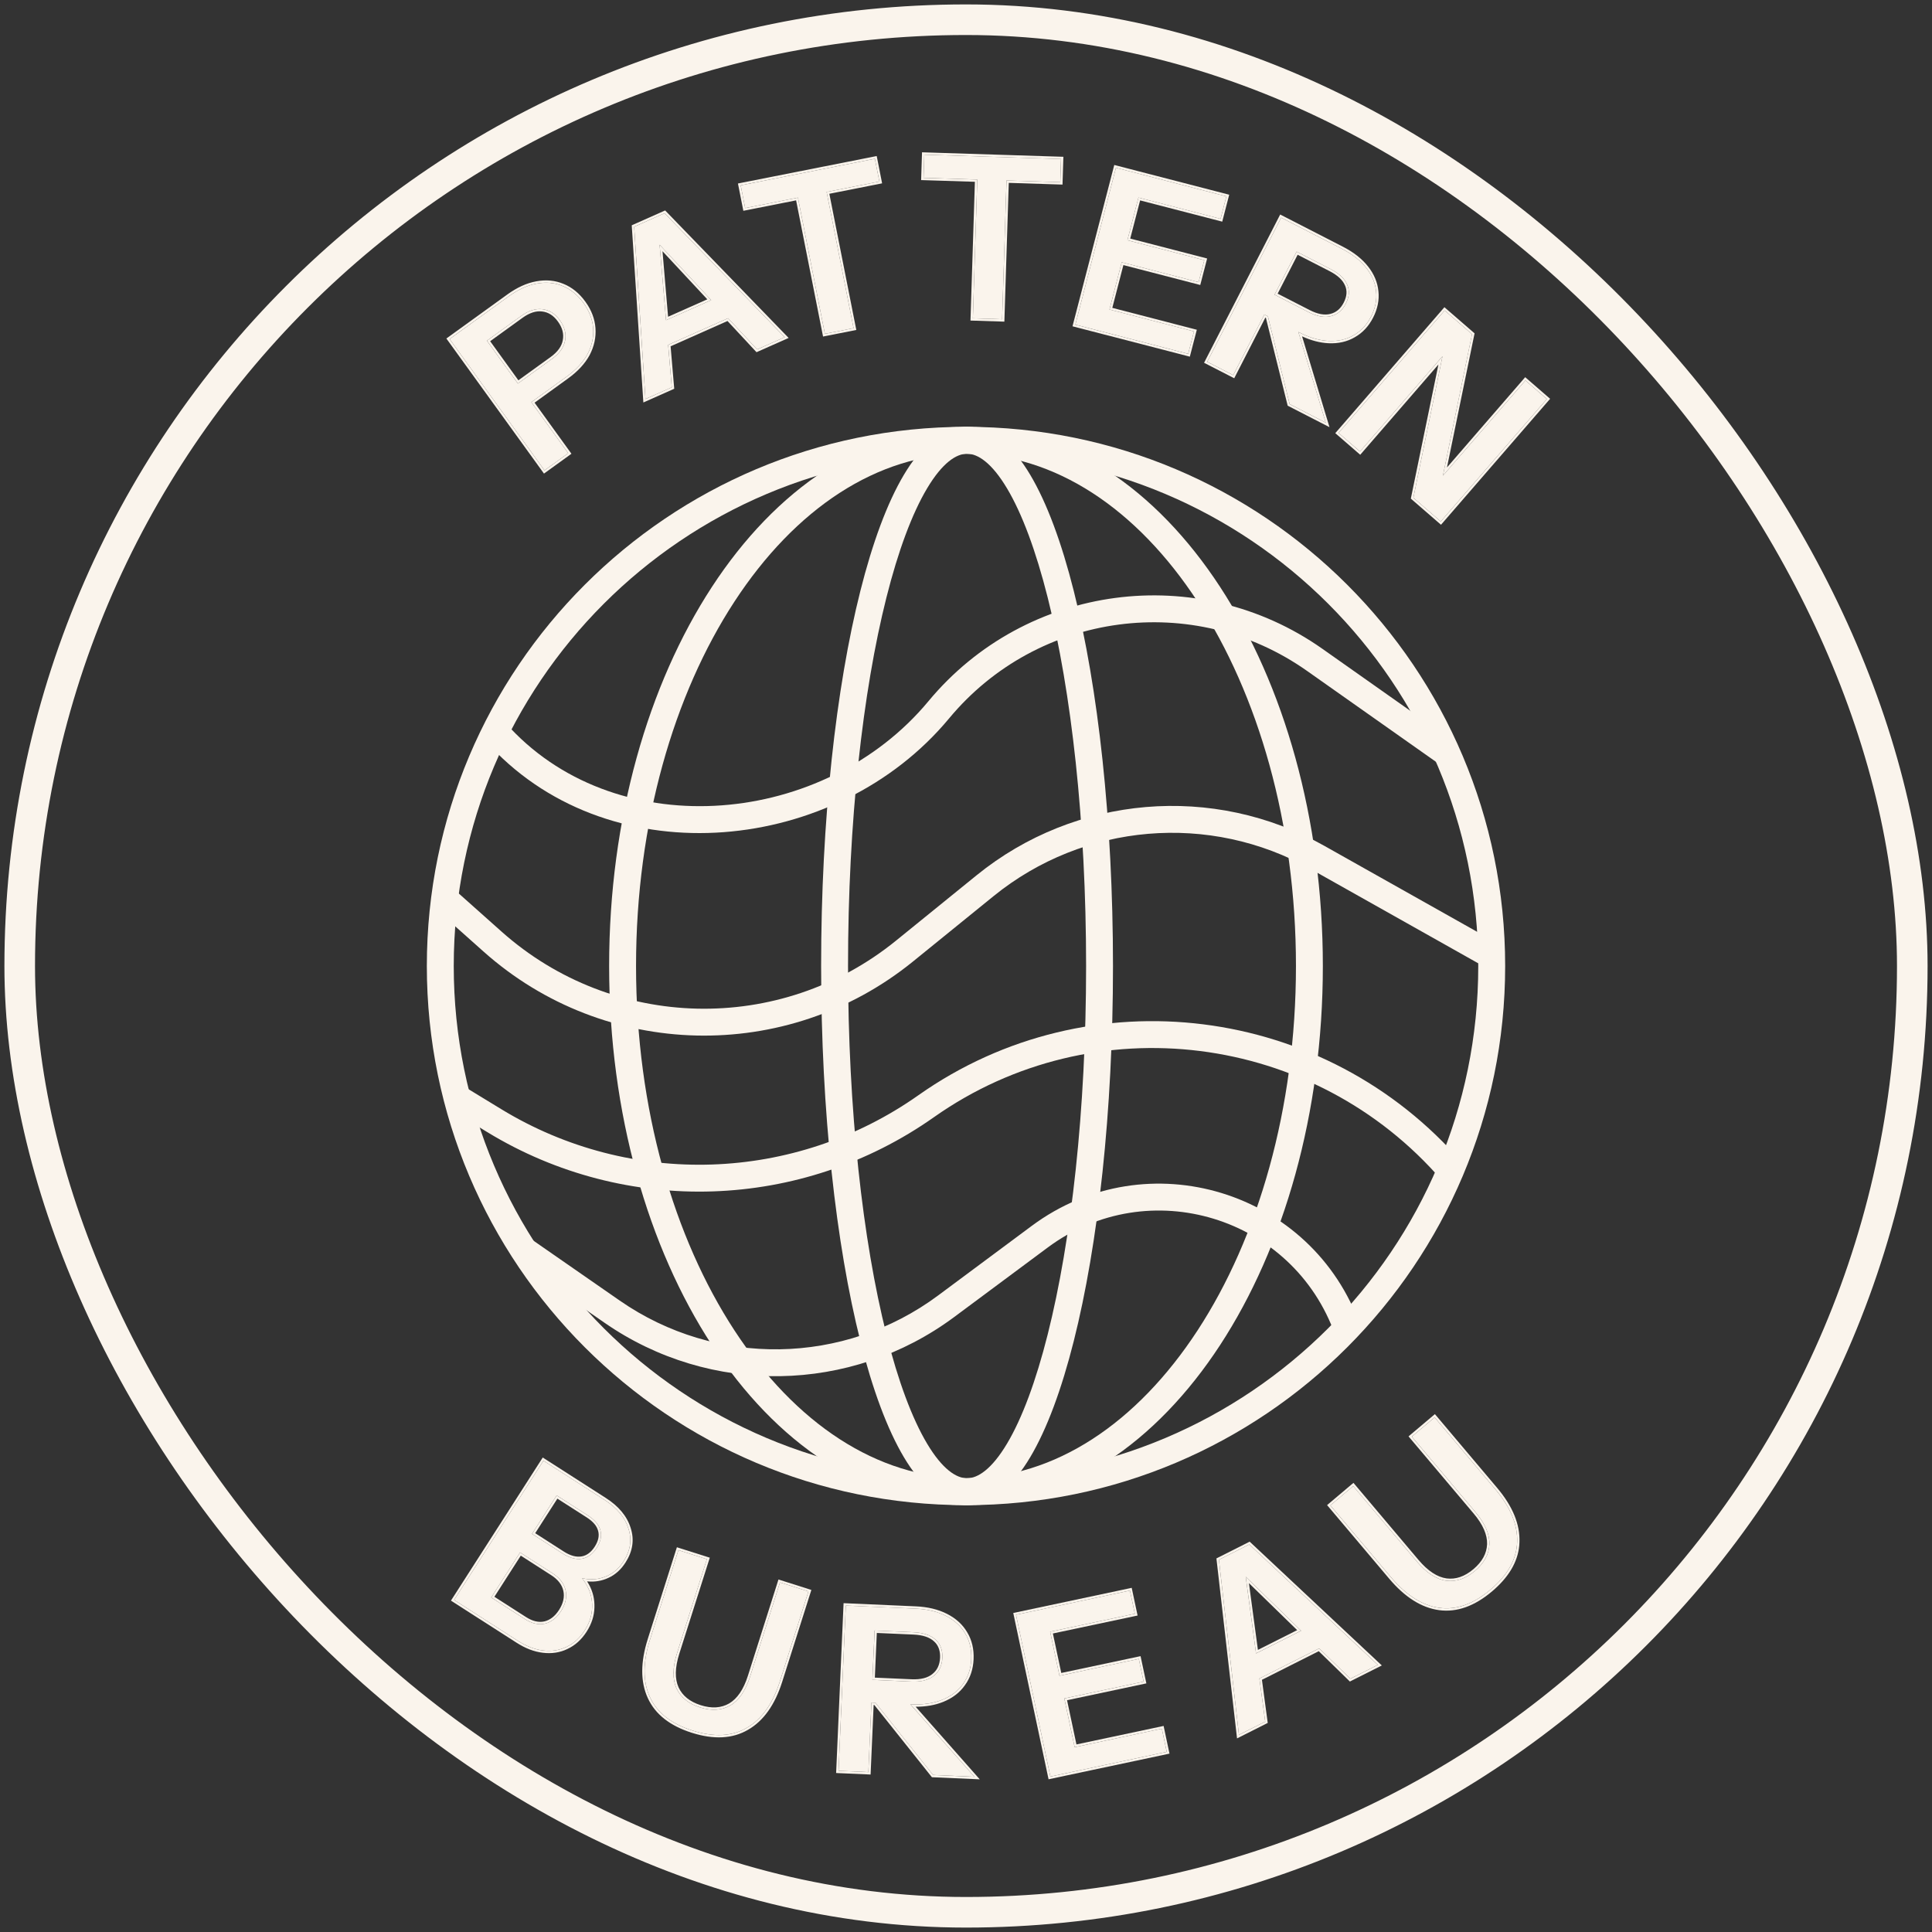
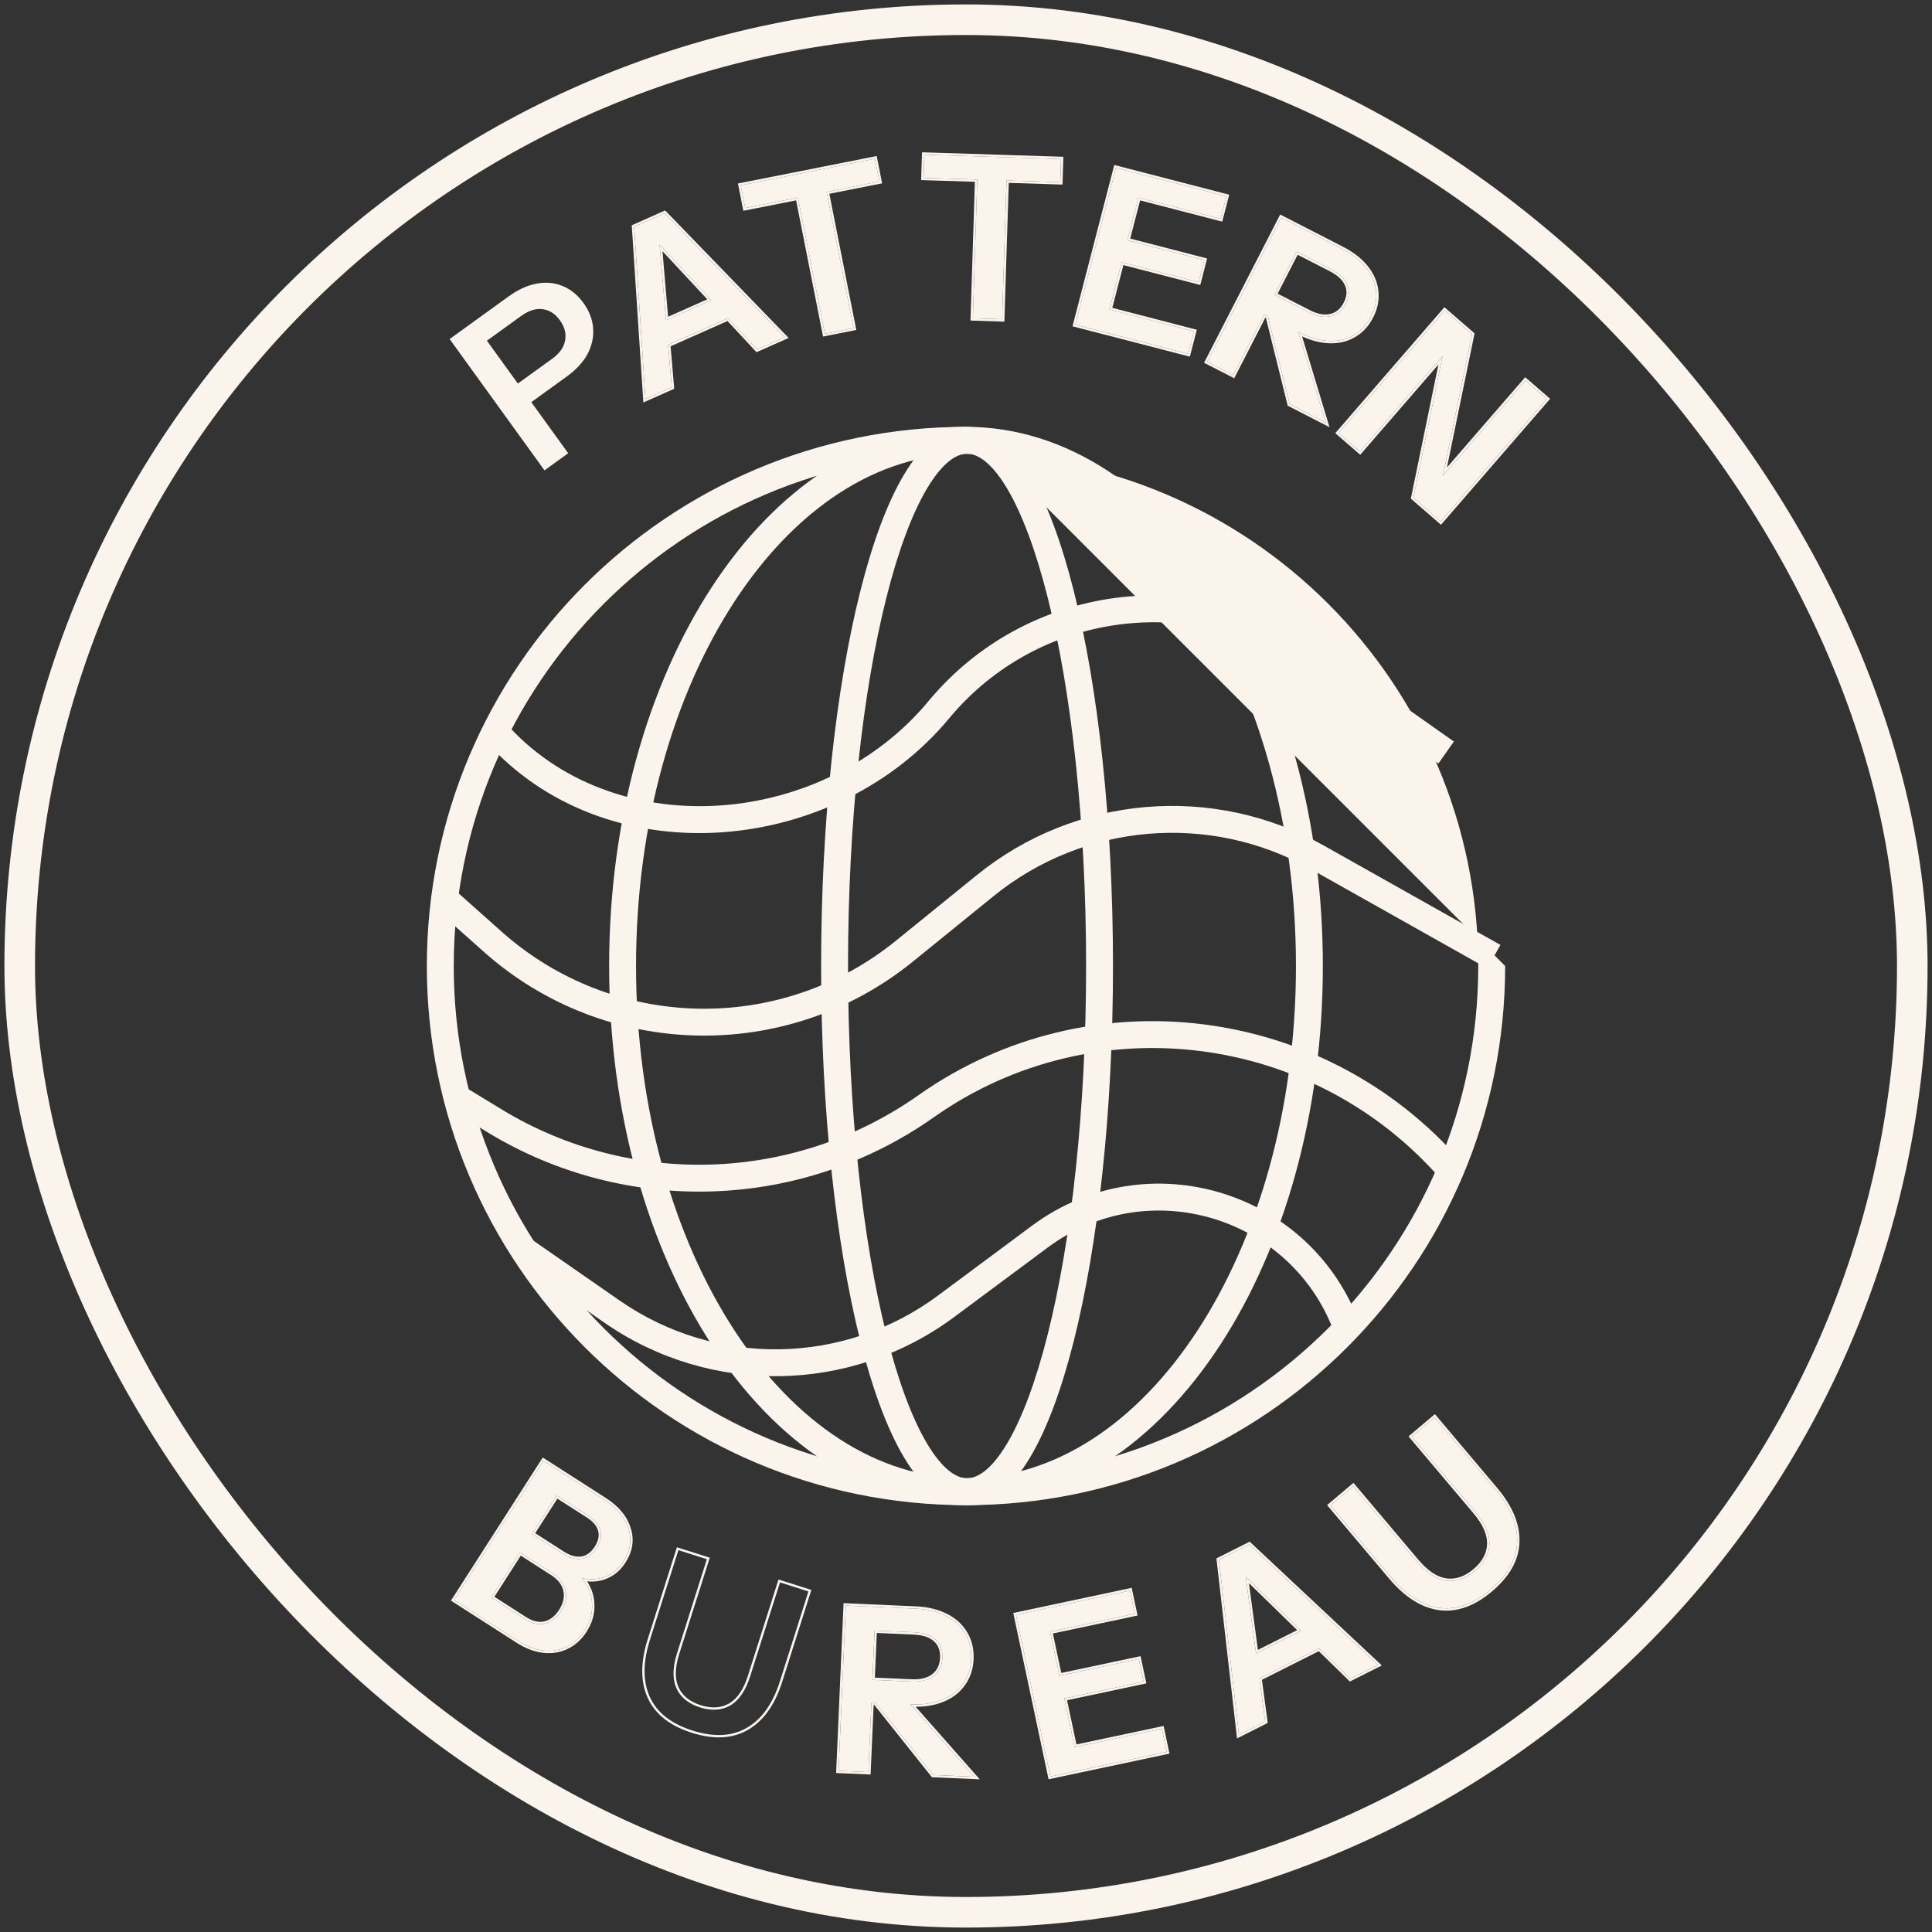
<svg xmlns="http://www.w3.org/2000/svg" fill="none" height="100%" overflow="visible" preserveAspectRatio="none" style="display: block;" viewBox="0 0 98 98" width="100%">
  <rect x="0" y="0" width="98" height="98" fill="#333333" stroke="none" />
  <g id="Logo">
    <rect height="96" rx="48" stroke="#FAF4EC" stroke-width="1.552" width="96" x="1" y="1" />
    <g id="Group 3">
-       <path d="M74.984 49C74.984 34.649 63.351 23.016 49 23.016C34.649 23.016 23.016 34.649 23.016 49C23.016 63.351 34.649 74.984 49 74.984C63.351 74.984 74.984 63.351 74.984 49ZM76.349 49C76.349 64.104 64.104 76.349 49 76.349C33.896 76.349 21.651 64.104 21.651 49C21.651 33.896 33.896 21.651 49 21.651C64.104 21.651 76.349 33.896 76.349 49Z" fill="#FAF4EC" id="Rectangle 1 (Stroke)" />
+       <path d="M74.984 49C74.984 34.649 63.351 23.016 49 23.016C34.649 23.016 23.016 34.649 23.016 49C23.016 63.351 34.649 74.984 49 74.984C63.351 74.984 74.984 63.351 74.984 49ZM76.349 49C76.349 64.104 64.104 76.349 49 76.349C33.896 76.349 21.651 64.104 21.651 49C21.651 33.896 33.896 21.651 49 21.651Z" fill="#FAF4EC" id="Rectangle 1 (Stroke)" />
      <path d="M55.092 49C55.092 41.675 54.343 35.068 53.144 30.311C52.544 27.927 51.84 26.046 51.084 24.778C50.302 23.466 49.594 23.016 49.054 23.016C48.513 23.016 47.805 23.466 47.023 24.778C46.268 26.046 45.563 27.927 44.963 30.311C43.764 35.068 43.016 41.675 43.016 49C43.016 56.324 43.764 62.932 44.963 67.689C45.563 70.073 46.268 71.954 47.023 73.222C47.805 74.534 48.513 74.984 49.054 74.984C49.594 74.984 50.302 74.534 51.084 73.222C51.84 71.954 52.544 70.073 53.144 67.689C54.343 62.932 55.092 56.324 55.092 49ZM56.456 49C56.456 56.403 55.701 63.128 54.467 68.023C53.852 70.465 53.107 72.489 52.255 73.92C51.429 75.306 50.369 76.349 49.054 76.349C47.739 76.349 46.678 75.306 45.852 73.92C45 72.489 44.256 70.465 43.641 68.023C42.407 63.128 41.651 56.403 41.651 49C41.651 41.597 42.407 34.872 43.641 29.977C44.256 27.535 45 25.511 45.852 24.08C46.678 22.694 47.739 21.651 49.054 21.651C50.369 21.651 51.429 22.694 52.255 24.08C53.107 25.511 53.852 27.535 54.467 29.977C55.701 34.872 56.456 41.597 56.456 49Z" fill="#FAF4EC" id="Ellipse 14 (Stroke)" />
      <path d="M65.737 49C65.737 41.749 63.816 35.217 60.747 30.517C57.673 25.811 53.505 23.016 49 23.016C44.495 23.016 40.328 25.811 37.254 30.517C34.184 35.217 32.263 41.749 32.263 49C32.263 56.251 34.184 62.783 37.254 67.483C40.328 72.189 44.495 74.984 49 74.984C53.505 74.984 57.673 72.189 60.747 67.483C63.816 62.783 65.737 56.251 65.737 49ZM67.101 49C67.101 56.477 65.123 63.277 61.889 68.229C58.658 73.175 54.116 76.349 49 76.349C43.884 76.349 39.342 73.175 36.112 68.229C32.877 63.277 30.898 56.477 30.898 49C30.898 41.523 32.877 34.723 36.112 29.771C39.342 24.825 43.884 21.651 49 21.651C54.116 21.651 58.658 24.825 61.889 29.771C65.123 34.723 67.101 41.523 67.101 49Z" fill="#FAF4EC" id="Ellipse 15 (Stroke)" />
      <path d="M49.54 44.396C54.554 40.328 61.544 39.736 67.171 42.902L76.109 47.931L75.44 49.12L66.502 44.091C61.363 41.199 54.978 41.74 50.399 45.455L46.307 48.775C39.906 53.968 30.684 53.755 24.531 48.271L22.095 46.1L23.002 45.082L25.438 47.252C31.093 52.291 39.566 52.488 45.447 47.716L49.54 44.396Z" fill="#FAF4EC" id="Vector 1 (Stroke)" />
      <path d="M46.587 55.554C55.278 49.425 67.243 50.949 74.183 58.999L73.151 59.89C66.665 52.367 55.486 50.947 47.374 56.669C40.648 61.412 31.748 61.711 24.72 57.428L22.645 56.164L23.355 54.999L25.43 56.264C31.994 60.263 40.306 59.984 46.587 55.554Z" fill="#FAF4EC" id="Vector 4 (Stroke)" />
      <path d="M52.335 62.182C58.189 57.832 66.583 60.392 69.013 67.268L67.728 67.723C65.603 61.712 58.266 59.475 53.148 63.278L48.398 66.808C43.16 70.7 36.022 70.815 30.661 67.094L26.165 63.974L26.942 62.852L31.439 65.974C36.319 69.361 42.816 69.256 47.584 65.713L52.335 62.182Z" fill="#FAF4EC" id="Vector 5 (Stroke)" />
      <path d="M47.094 35.569C52.044 29.604 60.749 28.448 67.084 32.915L73.748 37.614L73.355 38.172L72.962 38.73L66.297 34.03C60.544 29.973 52.639 31.023 48.143 36.44C42.434 43.319 31.111 44.472 24.901 37.879C24.731 37.698 24.559 37.514 24.386 37.324L25.391 36.402C25.561 36.587 25.728 36.768 25.894 36.944C31.463 42.856 41.831 41.91 47.094 35.569Z" fill="#FAF4EC" id="Vector 3 (Stroke)" />
    </g>
    <g id="Group 4">
      <g id="PATTERN">
        <path d="M67.898 21.96L73.279 15.749L74.668 16.953L73.017 24.976L72.63 24.777L77.376 19.299L78.463 20.241L73.082 26.452L71.693 25.249L73.344 17.225L73.731 17.424L68.985 22.902L67.898 21.96Z" fill="#FAF4EC" id="Vector" />
        <path d="M61.235 18.351L64.988 11.04L68.075 12.625C68.596 12.892 69.004 13.213 69.3 13.587C69.595 13.961 69.763 14.36 69.803 14.782C69.849 15.208 69.763 15.634 69.544 16.06C69.329 16.48 69.034 16.795 68.661 17.006C68.295 17.22 67.873 17.315 67.397 17.293C66.921 17.271 66.422 17.126 65.901 16.859L63.85 15.806L64.366 14.801L66.376 15.833C66.803 16.052 67.178 16.12 67.502 16.039C67.833 15.96 68.087 15.749 68.265 15.404C68.442 15.058 68.466 14.737 68.336 14.44C68.21 14.135 67.93 13.872 67.497 13.65L65.771 12.764L62.555 19.028L61.235 18.351ZM65.418 20.498L64.077 15.088L65.56 15.85L67.246 21.437L65.418 20.498Z" fill="#FAF4EC" id="Vector_2" />
        <path d="M54.547 16.467L56.606 8.511L58.042 8.883L55.983 16.839L54.547 16.467ZM55.232 16.644L55.526 15.506L60.565 16.81L60.27 17.948L55.232 16.644ZM56.147 13.108L56.436 11.992L61.087 13.197L60.799 14.312L56.147 13.108ZM56.996 9.827L57.291 8.689L62.208 9.961L61.913 11.1L56.996 9.827Z" fill="#FAF4EC" id="Vector_3" />
        <path d="M49.349 16.146L49.572 9.108L46.846 9.021L46.883 7.846L53.819 8.066L53.781 9.241L51.055 9.155L50.832 16.194L49.349 16.146Z" fill="#FAF4EC" id="Vector_4" />
        <path d="M41.842 16.933L40.475 10.024L37.799 10.554L37.571 9.401L44.378 8.054L44.606 9.207L41.93 9.736L43.297 16.645L41.842 16.933Z" fill="#FAF4EC" id="Vector_5" />
        <path d="M32.74 20.24L32.168 11.502L33.336 10.983L34.075 19.647L32.74 20.24ZM38.404 17.724L32.48 11.363L33.711 10.816L39.801 17.103L38.404 17.724ZM32.858 16.653L36.967 14.827L37.449 15.912L33.34 17.738L32.858 16.653Z" fill="#FAF4EC" id="Vector_6" />
        <path d="M27.619 23.859L22.807 17.198L25.795 15.039C26.282 14.687 26.759 14.469 27.224 14.386C27.696 14.299 28.134 14.339 28.537 14.508C28.947 14.672 29.301 14.96 29.599 15.373C29.893 15.781 30.056 16.207 30.088 16.654C30.119 17.1 30.025 17.535 29.804 17.957C29.579 18.373 29.223 18.757 28.736 19.109L26.682 20.593L26 19.649L27.999 18.206C28.381 17.929 28.603 17.619 28.664 17.275C28.731 16.926 28.642 16.582 28.397 16.242C28.156 15.909 27.862 15.723 27.514 15.683C27.172 15.639 26.81 15.755 26.428 16.032L24.698 17.282L28.822 22.99L27.619 23.859Z" fill="#FAF4EC" id="Vector_7" />
      </g>
      <g id="PATTERN (Stroke)">
        <path d="M73.094 26.618L71.616 25.337L71.564 25.292L71.578 25.225L72.964 18.489L68.997 23.068L67.732 21.972L73.267 15.583L74.745 16.864L74.797 16.909L73.397 23.712L77.365 19.133L78.629 20.229L73.094 26.618ZM77.376 19.299L73.191 24.13L74.667 16.953L73.279 15.749L67.898 21.96L68.984 22.902L73.17 18.071L71.693 25.249L73.082 26.452L78.463 20.241L77.376 19.299Z" fill="#FAF4EC" id="Stroke" />
        <path d="M68.129 12.52C68.661 12.794 69.084 13.124 69.392 13.514C69.7 13.903 69.876 14.322 69.919 14.769H69.92C69.969 15.22 69.877 15.67 69.649 16.114C69.424 16.552 69.115 16.884 68.72 17.107C68.332 17.333 67.888 17.434 67.392 17.411C66.958 17.391 66.509 17.273 66.047 17.061L67.438 21.668L65.365 20.603L65.317 20.578L65.304 20.527L64.213 16.124L64.185 16.11L62.659 19.082L62.606 19.187L62.501 19.133L61.181 18.456L61.076 18.401L61.13 18.297L64.883 10.986L64.937 10.881L65.042 10.935L68.129 12.52ZM69.3 13.587C69.004 13.213 68.596 12.892 68.075 12.625L64.988 11.04L61.235 18.351L62.555 19.028L64.134 15.951L64.313 16.044L65.418 20.498L67.246 21.437L65.857 16.836L65.901 16.859C66.357 17.093 66.796 17.233 67.217 17.279L67.397 17.293C67.874 17.315 68.295 17.219 68.661 17.005C68.988 16.821 69.254 16.557 69.459 16.213L69.544 16.061C69.763 15.634 69.849 15.208 69.803 14.782C69.763 14.36 69.595 13.961 69.3 13.587ZM67.497 13.649C67.93 13.872 68.21 14.135 68.336 14.439C68.466 14.737 68.442 15.059 68.265 15.404C68.088 15.749 67.833 15.96 67.502 16.038L67.378 16.062C67.083 16.101 66.749 16.024 66.376 15.833L64.65 14.946L65.771 12.764L67.497 13.649ZM68.227 14.485C68.116 14.216 67.863 13.97 67.444 13.754L65.822 12.922L64.808 14.896L66.431 15.728C66.842 15.939 67.187 15.996 67.473 15.925L67.476 15.924C67.768 15.855 67.996 15.669 68.16 15.35C68.325 15.029 68.341 14.745 68.228 14.486L68.227 14.485Z" fill="#FAF4EC" id="Stroke_2" />
        <path d="M62.027 11.129L61.998 11.243L57.832 10.165L57.33 12.102L61.231 13.112L60.883 14.456L60.769 14.426L56.983 13.446L56.421 15.616L60.594 16.697L60.708 16.726L60.354 18.092L60.241 18.062L56.067 16.981L56.067 16.982L55.954 16.953L54.517 16.581L54.403 16.551L54.432 16.437L56.521 8.368L56.635 8.397L57.206 8.545L57.249 8.556L58.186 8.799L62.237 9.848L62.351 9.877L62.027 11.129ZM57.291 8.689L56.606 8.511L54.547 16.467L55.232 16.644L55.232 16.645L60.27 17.949L60.564 16.81L56.278 15.701L56.898 13.302L60.799 14.313L61.087 13.197L57.187 12.186L57.747 10.021L61.913 11.099L62.208 9.961L57.291 8.689Z" fill="#FAF4EC" id="Stroke_3" />
        <path d="M53.936 8.07L53.899 9.245L53.896 9.363L51.169 9.276L50.946 16.315L49.227 16.26L49.231 16.143L49.451 9.221L46.724 9.135L46.769 7.725L53.941 7.953L53.936 8.07ZM46.883 7.846L46.846 9.022L49.572 9.108L49.349 16.146L50.832 16.193L51.055 9.155L53.782 9.241L53.819 8.067L46.883 7.846Z" fill="#FAF4EC" id="Stroke_4" />
        <path d="M44.494 8.031L44.722 9.184L44.744 9.3L44.629 9.323L42.068 9.829L43.413 16.622L43.436 16.737L41.865 17.048L41.749 17.071L40.382 10.163L37.822 10.67L37.706 10.693L37.455 9.424L37.432 9.308L37.548 9.285L44.355 7.938L44.47 7.915L44.494 8.031ZM37.571 9.401L37.799 10.554L40.475 10.024L41.842 16.933L43.297 16.645L41.93 9.736L44.606 9.207L44.378 8.054L37.571 9.401Z" fill="#FAF4EC" id="Stroke_5" />
        <path d="M40.003 17.142L39.849 17.21L38.452 17.831L38.375 17.865L38.317 17.804L36.902 16.283L34.016 17.566L34.193 19.637L34.2 19.72L34.123 19.754L32.634 20.416L32.05 11.51L32.045 11.428L32.12 11.395L32.282 11.323L33.663 10.709L33.739 10.675L40.003 17.142ZM32.167 11.502L32.74 20.24L34.075 19.646L33.892 17.492L36.932 16.142L38.404 17.724L39.801 17.102L33.712 10.816L32.167 11.502ZM36.076 15.223L33.785 16.242L33.458 12.412L36.076 15.223ZM33.888 16.067L35.877 15.183L33.605 12.743L33.888 16.067Z" fill="#FAF4EC" id="Stroke_6" />
-         <path d="M28.581 14.398C29.014 14.572 29.385 14.876 29.694 15.304C30 15.727 30.172 16.174 30.205 16.645C30.238 17.115 30.139 17.571 29.909 18.011L29.908 18.013C29.672 18.448 29.303 18.845 28.805 19.204L27.115 20.426L28.986 23.016L28.891 23.085L27.688 23.954L27.593 24.023L22.711 17.266L22.642 17.171L25.726 14.943C26.223 14.583 26.716 14.357 27.203 14.27C27.695 14.179 28.155 14.221 28.581 14.398ZM29.599 15.373C29.301 14.96 28.947 14.671 28.537 14.507L28.384 14.45C28.024 14.331 27.637 14.309 27.224 14.386C26.758 14.469 26.282 14.687 25.795 15.039L22.806 17.197L27.619 23.859L28.822 22.99L26.95 20.399L28.736 19.109C29.223 18.757 29.579 18.373 29.804 17.957C30.024 17.535 30.12 17.1 30.088 16.654C30.056 16.207 29.893 15.78 29.599 15.373ZM27.514 15.683C27.861 15.723 28.156 15.909 28.397 16.242C28.642 16.581 28.731 16.925 28.664 17.274C28.603 17.619 28.381 17.929 27.998 18.206L26.269 19.455L24.698 17.281L26.428 16.032C26.762 15.79 27.081 15.671 27.385 15.674L27.514 15.683ZM28.301 16.311C28.076 16 27.81 15.835 27.501 15.8L27.499 15.8C27.197 15.761 26.864 15.861 26.497 16.127L24.863 17.308L26.295 19.291L27.93 18.11C28.296 17.846 28.494 17.559 28.548 17.254L28.548 17.252C28.608 16.941 28.531 16.629 28.301 16.311Z" fill="#FAF4EC" id="Stroke_7" />
      </g>
      <g id="BUREAU">
        <path d="M75.603 80.636C74.737 81.367 73.873 81.674 73.012 81.557C72.151 81.44 71.332 80.922 70.556 80.002L67.482 76.36L68.64 75.383L71.856 79.194C72.352 79.782 72.853 80.111 73.36 80.181C73.861 80.246 74.347 80.08 74.816 79.684C75.284 79.289 75.529 78.838 75.55 78.333C75.566 77.822 75.328 77.275 74.837 76.693L71.614 72.874L72.771 71.897L75.852 75.547C76.623 76.461 76.991 77.355 76.956 78.228C76.927 79.097 76.476 79.899 75.603 80.636Z" fill="#FAF4EC" id="Vector_8" />
        <path d="M62.845 87.998L61.829 79.118L62.994 78.531L64.177 87.328L62.845 87.998ZM68.495 85.152L62.141 78.96L63.369 78.342L69.889 84.45L68.495 85.152ZM62.788 84.336L66.887 82.271L67.432 83.353L63.333 85.418L62.788 84.336Z" fill="#FAF4EC" id="Vector_9" />
        <path d="M53.279 90.114L51.537 81.909L53.018 81.594L54.76 89.8L53.279 90.114ZM53.985 89.964L53.736 88.79L58.933 87.687L59.182 88.861L53.985 89.964ZM53.211 86.317L52.967 85.166L57.765 84.148L58.009 85.299L53.211 86.317ZM52.492 82.932L52.243 81.759L57.315 80.682L57.564 81.856L52.492 82.932Z" fill="#FAF4EC" id="Vector_10" />
        <path d="M42.535 89.823L42.903 81.443L46.441 81.598C47.039 81.624 47.554 81.748 47.988 81.969C48.421 82.191 48.746 82.489 48.963 82.864C49.187 83.239 49.289 83.671 49.267 84.16C49.246 84.641 49.108 85.058 48.851 85.413C48.602 85.767 48.252 86.035 47.801 86.218C47.35 86.4 46.825 86.478 46.228 86.452L43.877 86.349L43.927 85.196L46.232 85.297C46.721 85.319 47.098 85.223 47.364 85.009C47.638 84.796 47.783 84.491 47.801 84.095C47.818 83.7 47.704 83.391 47.457 83.171C47.21 82.942 46.839 82.817 46.342 82.795L44.363 82.708L44.048 89.89L42.535 89.823ZM47.33 90.034L43.782 85.586L45.481 85.661L49.425 90.126L47.33 90.034Z" fill="#FAF4EC" id="Vector_11" />
-         <path d="M35.126 87.781C34.045 87.438 33.324 86.871 32.964 86.08C32.604 85.29 32.606 84.32 32.97 83.173L34.412 78.631L35.856 79.09L34.347 83.842C34.114 84.575 34.103 85.175 34.314 85.641C34.527 86.1 34.925 86.422 35.51 86.608C36.095 86.793 36.607 86.76 37.045 86.508C37.486 86.249 37.822 85.756 38.052 85.031L39.565 80.267L41.008 80.725L39.563 85.278C39.201 86.418 38.641 87.206 37.883 87.642C37.133 88.08 36.214 88.126 35.126 87.781Z" fill="#FAF4EC" id="Vector_12" />
        <path d="M24.037 81.797L24.641 80.855L26.612 82.12C26.972 82.351 27.312 82.431 27.634 82.361C27.96 82.284 28.235 82.072 28.457 81.725C28.688 81.366 28.765 81.014 28.691 80.671C28.616 80.328 28.392 80.036 28.019 79.797L26.107 78.571L26.711 77.629L28.535 78.799C28.888 79.026 29.214 79.115 29.512 79.067C29.811 79.018 30.063 78.834 30.268 78.513C30.47 78.2 30.531 77.902 30.453 77.621C30.381 77.345 30.172 77.095 29.826 76.873L27.963 75.678L28.567 74.736L30.665 76.083C31.299 76.49 31.703 76.975 31.877 77.538C32.061 78.1 31.979 78.651 31.631 79.194C31.413 79.534 31.141 79.779 30.814 79.929C30.497 80.077 30.161 80.133 29.805 80.099C29.449 80.064 29.101 79.938 28.761 79.72L28.942 79.545C29.302 79.776 29.576 80.067 29.765 80.419C29.959 80.765 30.049 81.136 30.034 81.533C30.026 81.934 29.9 82.324 29.657 82.703C29.41 83.089 29.102 83.367 28.734 83.537C28.373 83.711 27.979 83.772 27.552 83.719C27.131 83.671 26.701 83.506 26.263 83.225L24.037 81.797ZM23.037 81.155L27.566 74.095L28.841 74.912L24.312 81.973L23.037 81.155Z" fill="#FAF4EC" id="Vector_13" />
      </g>
      <g id="BUREAU (Stroke)">
        <path d="M72.861 71.821L75.942 75.472C76.725 76.4 77.11 77.321 77.073 78.233L77.063 78.403C76.982 79.248 76.513 80.022 75.679 80.726C74.795 81.471 73.899 81.796 72.996 81.674C72.097 81.552 71.254 81.011 70.466 80.078L67.392 76.436L67.316 76.347L67.406 76.27L68.564 75.293L68.654 75.218L68.73 75.308L71.946 79.118C72.432 79.694 72.909 79.999 73.375 80.064C73.837 80.124 74.29 79.974 74.74 79.594C75.189 79.215 75.413 78.794 75.432 78.329C75.447 77.858 75.228 77.339 74.747 76.769L71.523 72.95L71.448 72.86L71.537 72.784L72.695 71.807L72.785 71.731L72.861 71.821ZM71.613 72.874L74.837 76.693C75.328 77.275 75.566 77.822 75.55 78.333C75.529 78.838 75.284 79.289 74.816 79.684C74.347 80.08 73.861 80.246 73.36 80.181C72.853 80.111 72.352 79.782 71.856 79.194L68.639 75.384L67.482 76.361L70.555 80.002C71.283 80.865 72.049 81.374 72.851 81.531L73.012 81.558C73.873 81.675 74.737 81.367 75.603 80.636C76.476 79.899 76.927 79.097 76.956 78.229C76.989 77.41 76.668 76.573 75.992 75.718L75.852 75.547L72.771 71.897L71.613 72.874Z" fill="#FAF4EC" id="Stroke_8" />
        <path d="M68.548 85.257L68.473 85.296L68.413 85.237L66.894 83.756L64.011 85.208L64.294 87.312L64.305 87.395L64.23 87.433L62.748 88.18L61.712 79.131L61.703 79.05L61.776 79.013L63.316 78.237L63.389 78.2L69.97 84.365L70.093 84.479L68.548 85.257ZM63.369 78.342L61.829 79.118L62.845 87.998L64.177 87.328L63.883 85.14L66.916 83.613L68.495 85.153L69.89 84.45L63.369 78.342ZM63.712 83.869L63.19 79.982L65.997 82.718L63.712 83.869ZM63.351 80.303L63.807 83.69L65.798 82.688L63.351 80.303Z" fill="#FAF4EC" id="Stroke_9" />
        <path d="M57.43 80.658L57.679 81.831L57.704 81.947L57.589 81.971L53.407 82.858L53.833 84.861L57.74 84.032L57.855 84.008L58.124 85.274L58.149 85.389L54.126 86.243L54.602 88.486L59.024 87.548L59.048 87.663L59.297 88.837L59.322 88.952L54.9 89.89L54.785 89.915L54.01 90.079L53.944 90.094L53.188 90.254L53.164 90.139L51.422 81.933L51.398 81.818L57.291 80.567L57.406 80.542L57.43 80.658ZM51.537 81.909L53.279 90.115L54.761 89.8L54.761 89.799L59.183 88.861L58.933 87.687L54.511 88.625L53.986 86.153L58.009 85.299L57.765 84.148L53.741 85.001L53.267 82.768L57.564 81.856L57.315 80.682L51.537 81.909Z" fill="#FAF4EC" id="Stroke_10" />
        <path d="M48.041 81.865C48.492 82.095 48.836 82.408 49.065 82.805C49.303 83.202 49.407 83.656 49.385 84.165C49.363 84.666 49.218 85.106 48.947 85.48C48.684 85.855 48.315 86.137 47.845 86.327C47.433 86.494 46.966 86.574 46.446 86.574L49.514 90.048L49.697 90.256L49.42 90.243L47.325 90.152L47.272 90.149L47.238 90.108L44.351 86.487L44.315 86.486L44.166 89.895L44.16 90.013L44.043 90.007L42.53 89.941L42.412 89.935L42.79 81.32L42.908 81.325L46.447 81.481C47.057 81.507 47.59 81.634 48.041 81.865ZM48.963 82.864C48.747 82.489 48.421 82.191 47.988 81.969C47.554 81.748 47.038 81.625 46.441 81.598L42.903 81.443L42.535 89.824L44.048 89.89L44.202 86.363L44.41 86.372L47.331 90.034L49.425 90.126L46.178 86.449L46.228 86.452C46.751 86.475 47.218 86.418 47.628 86.282L47.801 86.218C48.252 86.036 48.602 85.767 48.851 85.412C49.075 85.103 49.21 84.744 49.254 84.337L49.268 84.16C49.286 83.732 49.211 83.348 49.041 83.007L48.963 82.864ZM47.457 83.171C47.704 83.391 47.818 83.7 47.801 84.095C47.784 84.491 47.638 84.796 47.364 85.01L47.26 85.084C47.002 85.246 46.66 85.317 46.232 85.298L44.254 85.21L44.364 82.708L46.343 82.795C46.839 82.817 47.211 82.942 47.457 83.171ZM47.377 83.257C47.159 83.055 46.819 82.934 46.337 82.913L44.476 82.831L44.376 85.097L46.238 85.18C46.71 85.201 47.055 85.107 47.291 84.918L47.292 84.916C47.535 84.727 47.667 84.457 47.684 84.09C47.698 83.768 47.618 83.52 47.454 83.334L47.377 83.257Z" fill="#FAF4EC" id="Stroke_11" />
        <path d="M39.675 85.314C39.308 86.471 38.734 87.288 37.943 87.743C37.155 88.203 36.199 88.246 35.09 87.894C33.988 87.544 33.235 86.959 32.857 86.129C32.48 85.303 32.488 84.302 32.858 83.137L34.335 78.484L34.448 78.52L35.891 78.978L36.004 79.013L35.968 79.125L34.459 83.878C34.231 84.597 34.227 85.163 34.421 85.593C34.617 86.015 34.986 86.318 35.546 86.496C36.106 86.673 36.582 86.638 36.986 86.407C37.392 86.168 37.715 85.706 37.94 84.995L39.452 80.232L39.488 80.119L39.6 80.155L41.044 80.613L41.156 80.649L39.675 85.314ZM39.565 80.267L38.052 85.031C37.822 85.756 37.486 86.249 37.045 86.508C36.607 86.76 36.095 86.793 35.511 86.608L35.299 86.532C34.828 86.339 34.5 86.042 34.314 85.641C34.13 85.233 34.115 84.723 34.27 84.111L34.347 83.843L35.855 79.09L34.412 78.631L32.97 83.173C32.606 84.321 32.604 85.29 32.964 86.081C33.325 86.871 34.045 87.438 35.125 87.781C36.214 88.126 37.133 88.081 37.883 87.642C38.641 87.207 39.201 86.418 39.563 85.278L41.008 80.725L39.565 80.267Z" fill="#FAF4EC" id="Stroke_12" />
        <path d="M30.729 75.983C31.379 76.4 31.804 76.906 31.989 77.501C32.185 78.099 32.096 78.688 31.73 79.257C31.502 79.614 31.213 79.876 30.863 80.036C30.527 80.193 30.17 80.252 29.794 80.216C29.79 80.216 29.785 80.215 29.781 80.214C29.812 80.262 29.841 80.311 29.868 80.361C30.072 80.726 30.167 81.119 30.152 81.538C30.143 81.962 30.009 82.372 29.756 82.767C29.498 83.168 29.175 83.461 28.786 83.642V83.643C28.403 83.828 27.986 83.891 27.537 83.836C27.095 83.785 26.649 83.613 26.2 83.324L24.347 82.135V82.136L24.248 82.073L22.973 81.254L22.875 81.191L22.938 81.092L27.467 74.031L27.531 73.932L27.63 73.996L30.729 75.983ZM31.877 77.538C31.703 76.975 31.299 76.49 30.665 76.083L27.566 74.095L23.037 81.155L26.263 83.225C26.701 83.506 27.131 83.671 27.552 83.72C27.979 83.772 28.373 83.711 28.734 83.537C29.056 83.388 29.331 83.157 29.561 82.843L29.657 82.703C29.901 82.324 30.026 81.934 30.034 81.533C30.049 81.136 29.959 80.765 29.765 80.419C29.695 80.287 29.612 80.164 29.517 80.049C29.568 80.062 29.62 80.073 29.672 80.082L29.805 80.099C30.161 80.134 30.497 80.077 30.814 79.929C31.1 79.798 31.344 79.594 31.547 79.317L31.631 79.194C31.98 78.652 32.061 78.1 31.877 77.538ZM28.019 79.797C28.392 80.037 28.616 80.328 28.691 80.671C28.766 81.015 28.687 81.366 28.457 81.725C28.235 82.072 27.961 82.284 27.634 82.361C27.313 82.431 26.972 82.351 26.612 82.12L24.916 81.031L26.381 78.746L28.019 79.797ZM28.576 80.696C28.509 80.391 28.309 80.123 27.955 79.897L26.417 78.909L25.078 80.996L26.676 82.021C27.017 82.24 27.327 82.308 27.61 82.246C27.899 82.177 28.149 81.988 28.358 81.662C28.576 81.323 28.642 81.003 28.576 80.696ZM29.826 76.873C30.172 77.096 30.382 77.345 30.453 77.621C30.532 77.902 30.47 78.2 30.268 78.514C30.063 78.834 29.811 79.019 29.512 79.067L29.399 79.078C29.131 79.091 28.844 78.998 28.535 78.799L26.985 77.805L28.237 75.854L29.826 76.873ZM30.339 77.651C30.278 77.413 30.095 77.185 29.763 76.972L28.273 76.017L27.148 77.77L28.598 78.701C28.936 78.917 29.233 78.993 29.494 78.95C29.751 78.909 29.977 78.75 30.17 78.45C30.358 78.156 30.406 77.893 30.34 77.653L30.339 77.651Z" fill="#FAF4EC" id="Stroke_13" />
      </g>
    </g>
  </g>
</svg>